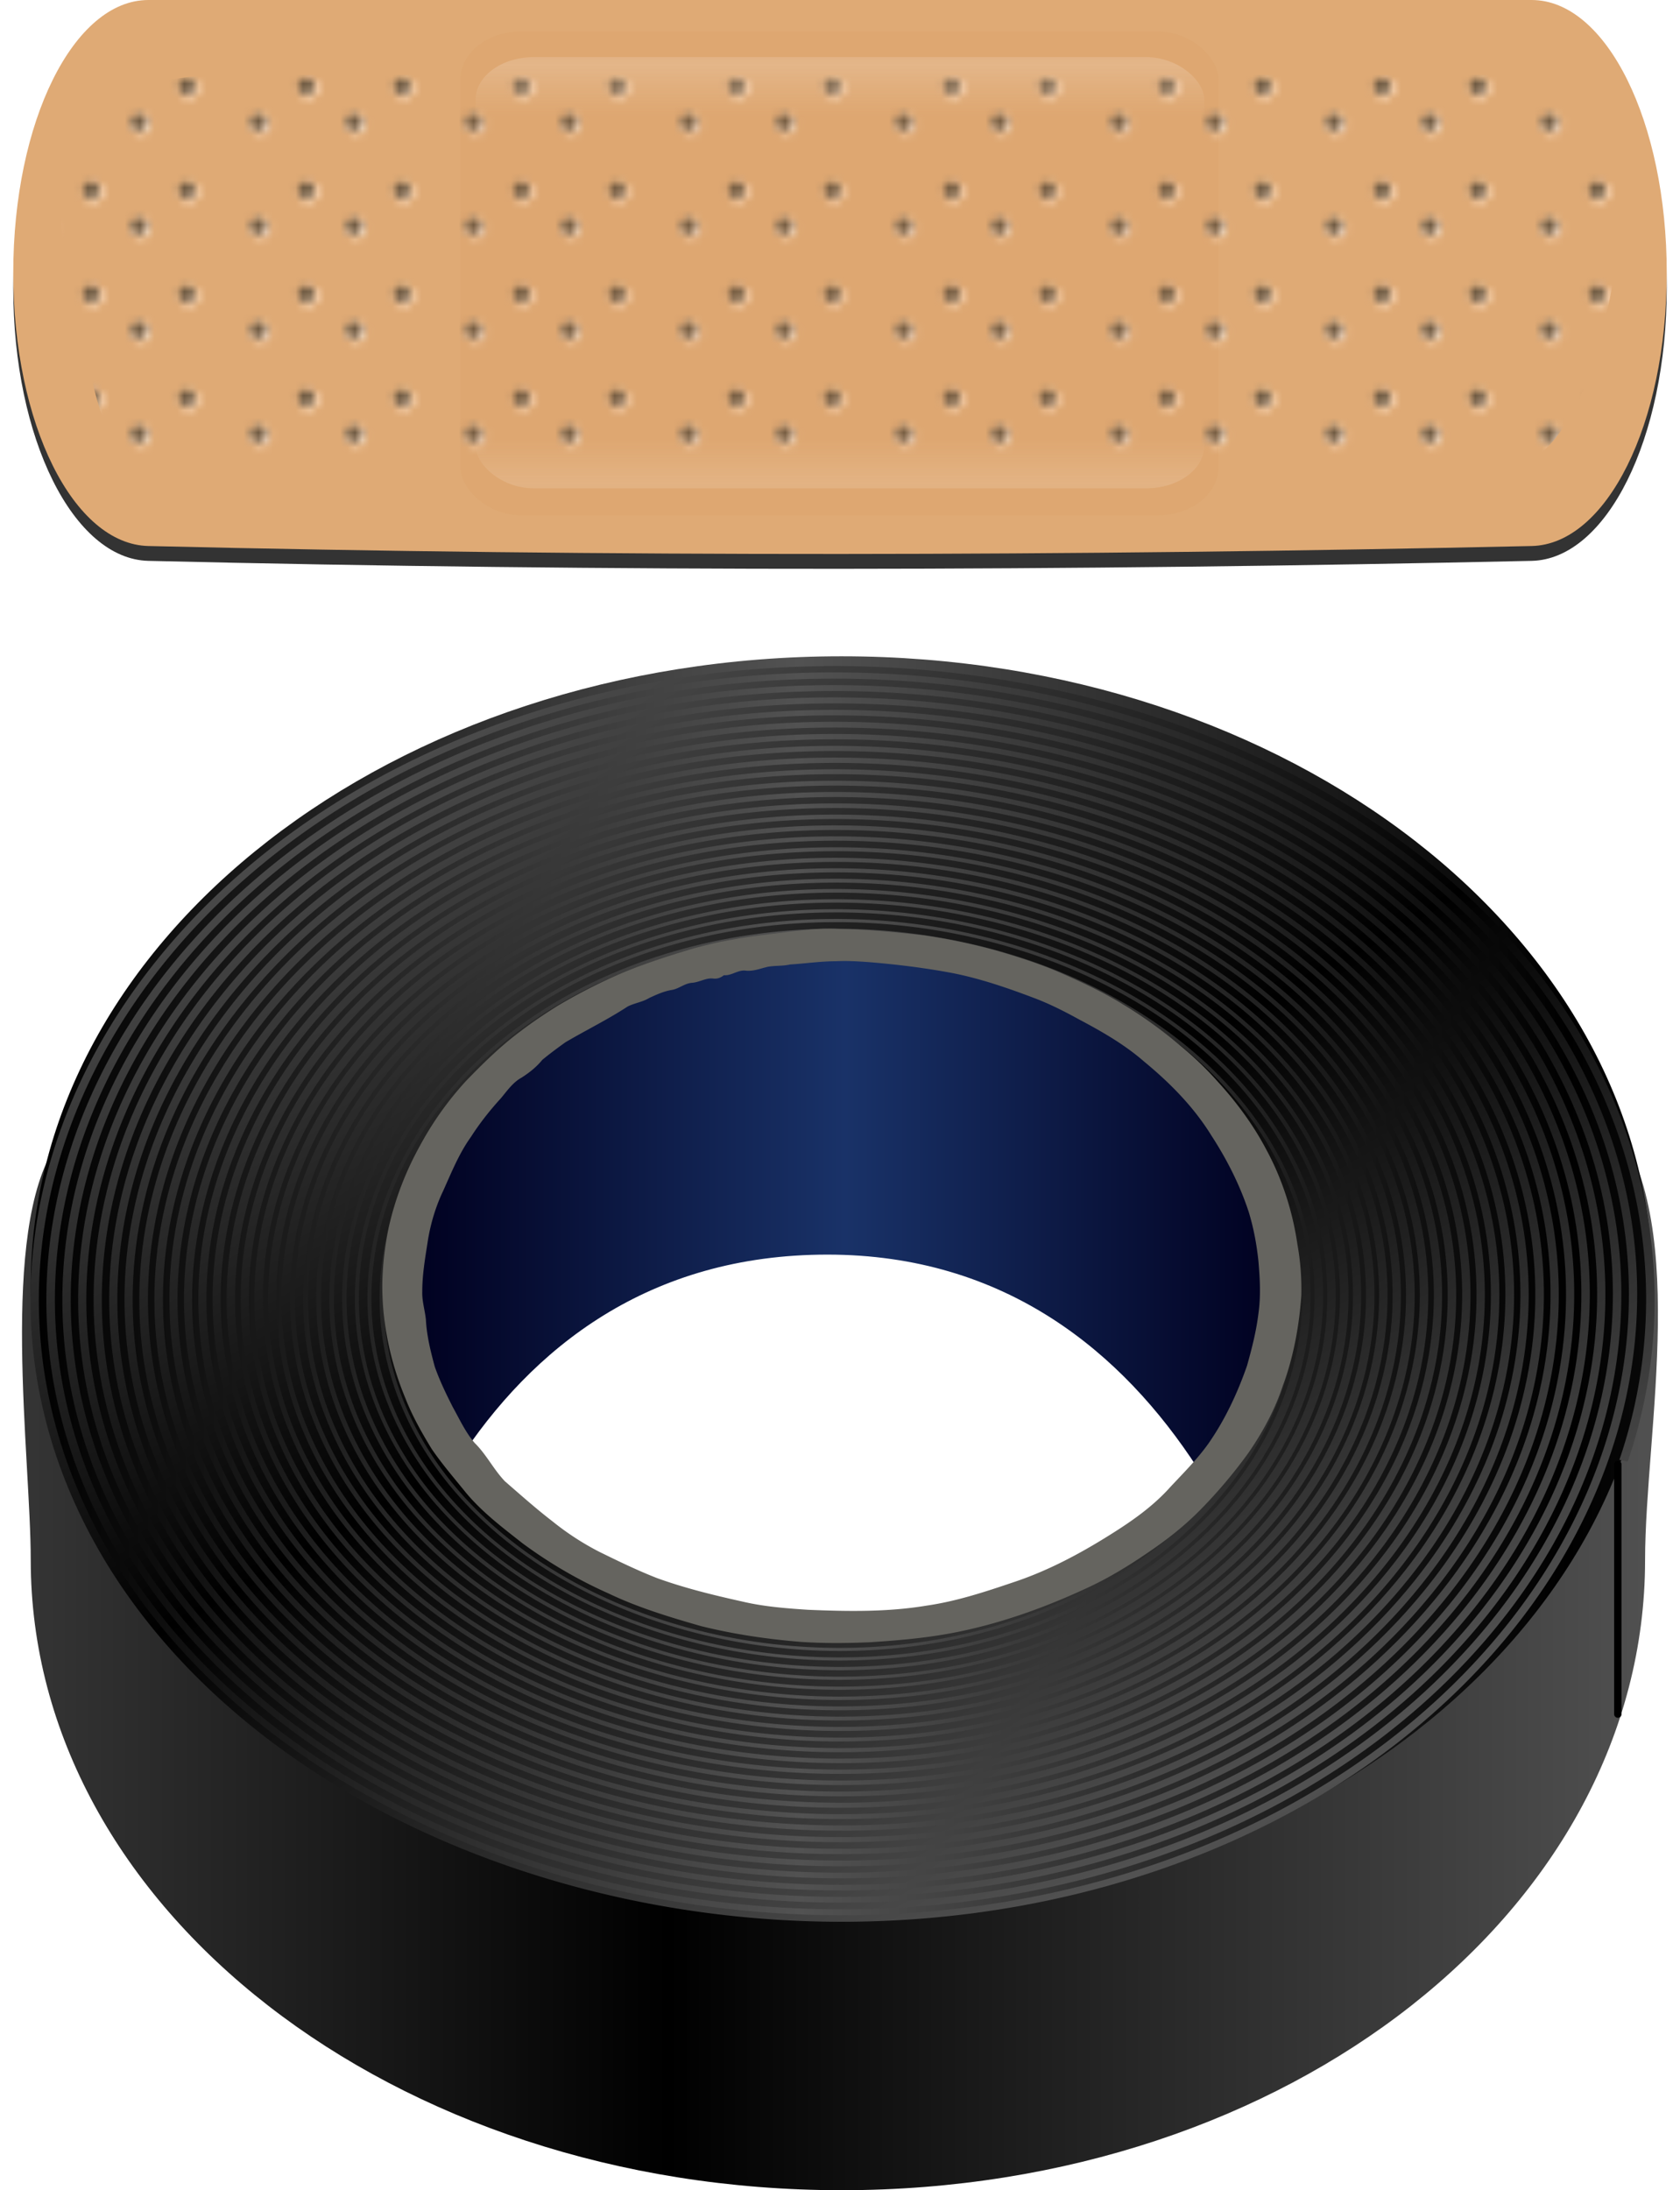
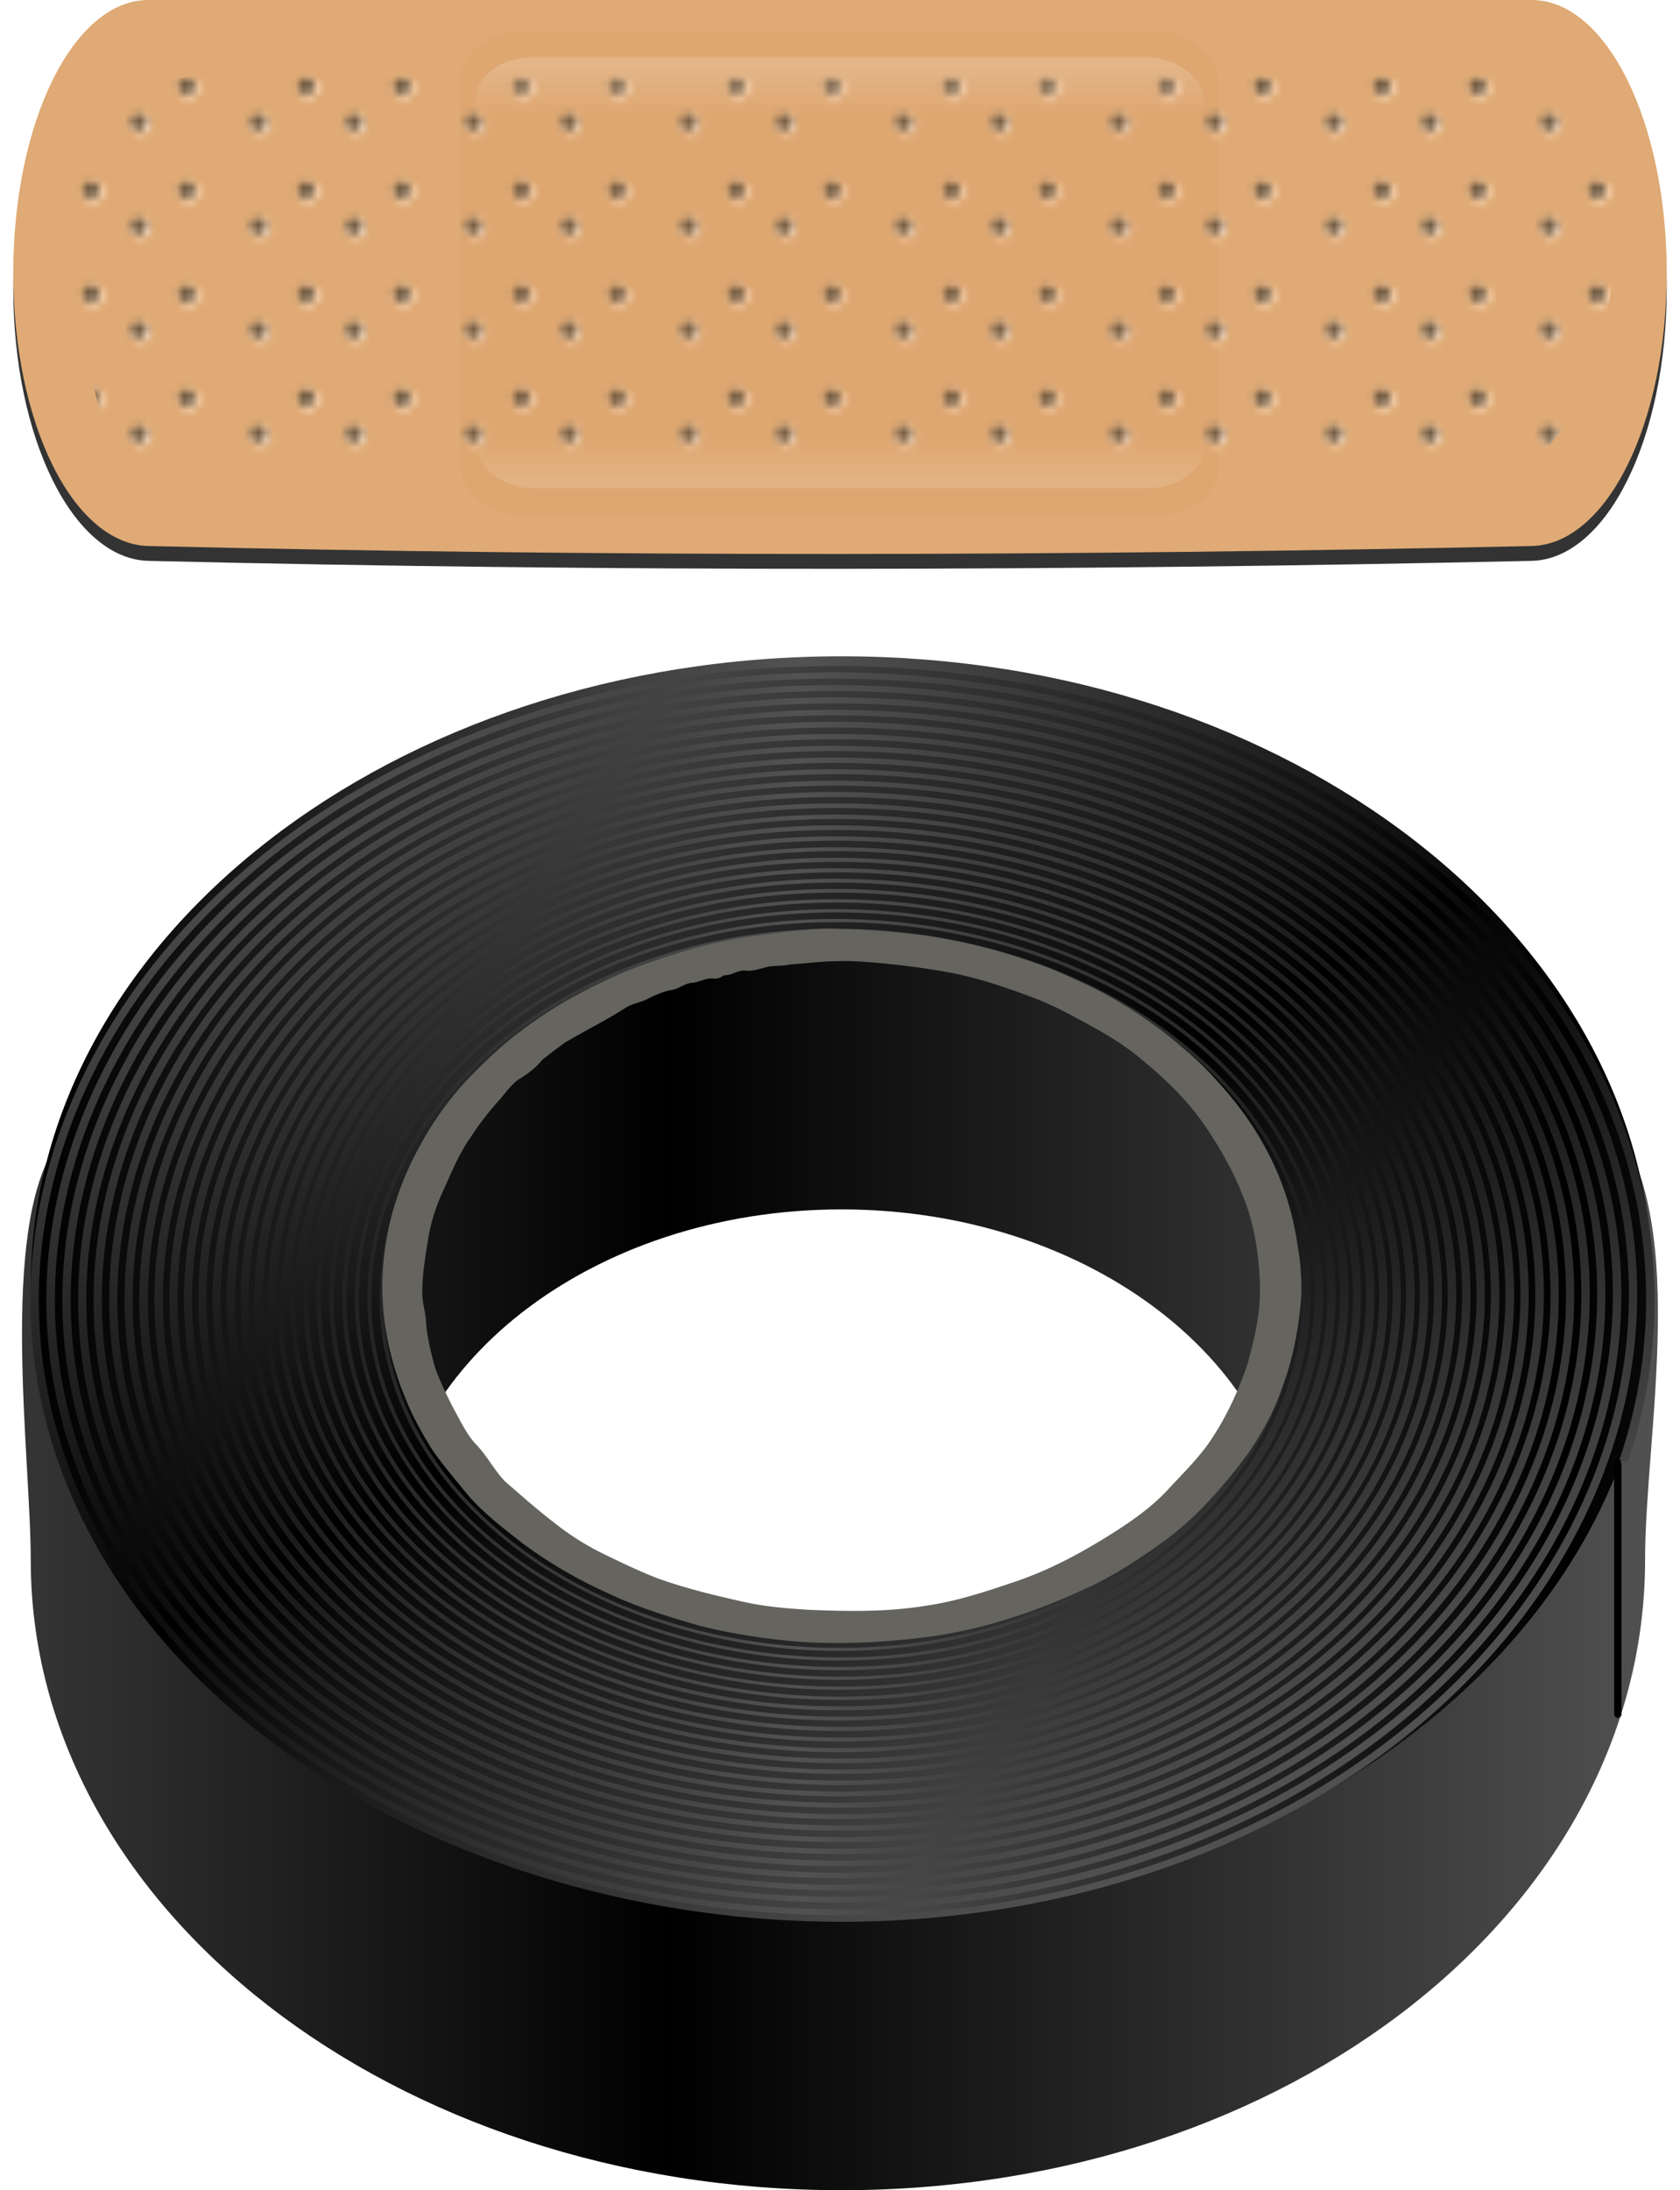
<svg xmlns="http://www.w3.org/2000/svg" xmlns:xlink="http://www.w3.org/1999/xlink" viewBox="0 0 226.43 295.11">
  <defs>
    <linearGradient id="b">
      <stop offset="0" />
      <stop offset="1" stop-color="#525252" />
    </linearGradient>
    <linearGradient id="f" y2="171.63" spreadMethod="reflect" gradientUnits="userSpaceOnUse" x2="567.12" y1="108.5" x1="567.12">
      <stop offset="0" stop-color="#fff" />
      <stop offset=".123" stop-color="#faedde" stop-opacity="0" />
      <stop offset=".894" stop-color="#faedde" stop-opacity="0" />
      <stop offset="1" stop-color="#faeddf" />
    </linearGradient>
    <linearGradient id="g" y2="414.93" xlink:href="#b" spreadMethod="reflect" gradientUnits="userSpaceOnUse" x2="295.59" y1="414.93" x1="160.74" />
    <linearGradient id="h" y2="378.06" xlink:href="#b" spreadMethod="reflect" gradientUnits="userSpaceOnUse" x2="178.45" y1="378.06" x1="74.812" />
    <linearGradient id="i" y2="297.33" xlink:href="#b" spreadMethod="reflect" gradientUnits="userSpaceOnUse" x2="124.28" gradientTransform="matrix(.994 0 0 .982 1.691 6.67)" y1="379.29" x1="171.59" />
    <linearGradient id="j" y2="367.71" spreadMethod="reflect" gradientUnits="userSpaceOnUse" x2="184.56" y1="367.71" x1="125.77">
      <stop offset="0" stop-color="#00001f" />
      <stop offset="1" stop-color="#193268" />
    </linearGradient>
    <pattern id="d" xlink:href="#a" patternTransform="translate(518.44 54.862)" />
    <pattern id="a" width="28.589" patternUnits="userSpaceOnUse" patternTransform="translate(513.06 54.862)" height="13.103">
-       <path fill="none" d="M0 0h28.589v13.103H0z" />
+       <path fill="none" d="M0 0h28.589v13.103z" />
      <path d="M0 0h28.589v13.036H0z" color="#000" fill="none" />
      <g color="#000">
        <path d="M439.92 48.144a1.894 1.894 0 11-3.788 0 1.894 1.894 0 013.788 0z" transform="translate(-301.195 -26.082) scale(.728)" fill="#ffe4cb" />
        <path d="M439.92 48.144a1.894 1.894 0 11-3.788 0 1.894 1.894 0 013.788 0z" transform="translate(-237.995 -19.382) scale(.583)" fill="#6e5941" />
        <path d="M439.92 48.144a1.894 1.894 0 11-3.788 0 1.894 1.894 0 013.788 0z" transform="translate(-314.106 -26.082) scale(.728)" fill="#ffe4cb" />
        <path d="M439.92 48.144a1.894 1.894 0 11-3.788 0 1.894 1.894 0 013.788 0z" transform="translate(-250.906 -19.382) scale(.583)" fill="#6e5941" />
        <g>
          <path d="M439.92 48.144a1.894 1.894 0 11-3.788 0 1.894 1.894 0 013.788 0z" transform="translate(-307.65 -30.943) scale(.728)" fill="#ffe4cb" />
          <path d="M439.92 48.144a1.894 1.894 0 11-3.788 0 1.894 1.894 0 013.788 0z" transform="translate(-244.45 -24.243) scale(.583)" fill="#6e5941" />
        </g>
        <g>
          <path d="M439.92 48.144a1.894 1.894 0 11-3.788 0 1.894 1.894 0 013.788 0z" transform="translate(-294.739 -30.943) scale(.728)" fill="#ffe4cb" />
          <path d="M439.92 48.144a1.894 1.894 0 11-3.788 0 1.894 1.894 0 013.788 0z" transform="translate(-231.539 -24.243) scale(.583)" fill="#6e5941" />
        </g>
      </g>
    </pattern>
    <filter id="e" color-interpolation-filters="sRGB">
      <feGaussianBlur stdDeviation=".816" />
    </filter>
    <filter id="c" color-interpolation-filters="sRGB">
      <feGaussianBlur stdDeviation=".744" />
    </filter>
  </defs>
  <g transform="translate(-459.109 -103.08)" color="#000">
    <path d="M479.11 105.08h186.43c10.091 0 18.214 16.406 18.214 36.786 0 20.379-8.126 36.563-18.214 36.786-62.143 1.372-124.29 1.484-186.43 0-10.088-.241-18.214-16.406-18.214-36.786 0-20.379 8.124-36.786 18.214-36.786z" filter="url(#c)" fill="#333" />
    <path d="M479.11 103.08h186.43c10.091 0 18.214 16.406 18.214 36.786 0 20.379-8.126 36.563-18.214 36.786-62.143 1.372-124.29 1.484-186.43 0-10.088-.241-18.214-16.406-18.214-36.786 0-20.379 8.124-36.786 18.214-36.786z" fill="#dfaa75" />
    <path d="M489.98 113.18h170.08c14.543 0 19.138 11.336 16.617 26.829-2.387 14.67-7.414 26.667-16.617 26.829-56.695 1-113.39 1.083-170.08 0-9.203-.176-14.494 3.24-18.133-11.172-5.062-20.046-12.173-42.487 18.133-42.487z" fill="url(#d)" />
    <rect transform="matrix(1.04 0 0 1.003 -22.96 -.363)" rx="7.857" ry="6.429" height="65" width="98.214" y="107.36" x="523.21" opacity=".284" filter="url(#e)" fill="#ca8339" />
    <rect transform="matrix(1 0 0 .894 0 14.792)" rx="7.857" ry="6.429" height="65" width="98.214" y="107.36" x="523.21" opacity=".414" filter="url(#e)" fill="url(#f)" />
  </g>
  <path d="M184.09 330.03c-42.405 0-87.745 1.584-105.86 29-7.674 11.613-3.418 41.953-3.418 55.906 0 46.895 48.914 84.906 109.28 84.906s108.3-38.011 108.3-84.906c0-17.451 6.354-46.803-5.268-60.293-19.609-22.761-65.132-24.614-103.03-24.614zm0 37.656c33.589 0 60.844 21.157 60.844 47.25s-27.255 47.25-60.844 47.25-60.812-21.157-60.812-47.25 27.224-47.25 60.812-47.25z" color="#000" fill="url(#g)" transform="translate(-70.669 -204.73)" />
  <path d="M184.09 293.16c-60.367 0-109.28 38.011-109.28 84.906s48.914 84.906 109.28 84.906c60.367 0 109.31-38.011 109.31-84.906s-48.945-84.906-109.31-84.906zm0 37.656c33.589 0 60.844 21.157 60.844 47.25s-27.255 47.25-60.844 47.25-60.812-21.157-60.812-47.25 27.224-47.25 60.812-47.25z" color="#000" fill="url(#h)" transform="translate(-70.669 -204.73)" />
  <path style="block-progression:tb;text-indent:0;text-transform:none" d="M181.69 294.49c-12.497.124-25.118 1.945-37.312 5.618-55.427 16.697-83.911 66.603-62.415 109.72 21.373 42.871 85.265 64.918 140.46 48.291 54.874-16.53 83.077-65.959 61.794-108.65-21.16-42.442-84.388-64.262-139.03-47.8-54.323 16.366-82.305 65.312-61.235 107.57 20.948 42.015 83.632 63.606 137.72 47.31 53.776-16.203 81.41-64.634 60.551-106.47-20.737-41.592-82.75-62.983-136.29-46.849-53.231 16.04-80.61 63.982-59.961 105.39 20.528 41.168 81.926 62.327 134.93 46.357 52.689-15.876 79.748-63.329 59.308-104.32-20.319-40.748-81.038-61.674-133.5-45.866-52.15 15.715-78.981 62.674-58.749 103.24 20.112 40.33 80.24 61.083 132.16 45.436 51.614-15.554 78.153-62.078 58.128-102.23-19.906-39.914-79.439-60.43-130.83-44.945-51.08 15.394-77.326 61.418-57.506 101.16 19.7 39.501 78.573 59.811 129.43 44.484 50.55-15.235 76.562-60.787 56.947-100.11-19.496-39.089-77.767-59.16-128.09-43.993-50.022 15.076-75.736 60.123-56.326 99.04 19.293 38.68 76.958 58.542 126.76 43.532 49.496-14.919 74.912-59.488 55.705-97.995-19.091-38.273-76.115-57.956-125.39-43.103-48.974 14.762-74.152 58.881-55.145 96.982 18.89 37.868 75.331 57.34 124.08 42.642 48.454-14.606 73.392-58.24 54.586-95.938-18.69-37.465-74.576-56.754-122.81-42.213-47.938 14.451-72.602 57.66-53.996 94.955 18.491 37.064 73.786 56.108 121.51 41.721 47.424-14.297 71.782-57.016 53.374-93.912-18.293-36.666-72.932-55.494-120.14-41.26-46.912 14.143-71.057 56.37-52.846 92.867 18.097 36.27 72.2 54.911 118.9 40.831 46.404-13.99 70.27-55.783 52.256-91.885-17.901-35.875-71.402-54.329-117.59-40.4-45.898 13.84-69.485 55.193-51.666 90.902 17.706 35.483 70.602 53.748 116.29 39.972 45.395-13.689 68.732-54.603 51.106-89.92-17.513-35.094-69.861-53.138-115.04-39.512-44.895 13.54-67.948 53.978-50.516 88.908 17.321 34.706 69.055 52.557 113.74 39.081 44.398-13.39 67.228-53.383 49.988-87.925-17.129-34.32-68.308-51.948-112.5-38.62-43.904 13.24-66.478 52.784-49.429 86.942 16.939 33.937 67.559 51.37 111.25 38.191 43.412-13.094 65.729-52.216 48.87-85.99-16.75-33.557-66.806-50.794-110.01-37.762-42.923 12.947-64.981 51.613-48.31 85.01 16.561 33.176 66.02 50.247 108.74 37.361 42.437-12.8 64.265-51.04 47.782-84.057-16.374-32.8-65.294-49.672-107.53-36.932-41.953 12.656-63.519 50.464-47.223 83.105 16.188 32.425 64.533 49.098 106.28 36.502 41.473-12.512 62.805-49.886 46.695-82.154-16.003-32.053-63.801-48.524-105.07-36.073-40.995 12.37-62.062 49.306-46.136 81.202 15.82 31.683 63.066 47.952 103.86 35.643 40.52-12.226 61.35-48.724 45.607-80.25-15.637-31.314-62.359-47.41-102.68-35.244-40.048 12.084-60.64 48.17-45.079 79.33 15.455 30.947 61.649 46.87 101.5 34.844 39.578-11.944 59.93-47.614 44.551-78.408-15.274-30.585-60.875-46.33-100.26-34.446-39.112 11.804-59.253 47.056-44.054 77.487 15.095 30.223 60.16 45.792 99.075 34.046 38.648-11.664 58.515-46.495 43.495-76.566-14.916-29.863-59.411-45.223-97.863-33.617-38.187 11.526-57.871 45.933-43.029 75.645 14.739 29.506 58.752 44.655 96.745 33.187 37.729-11.389 57.134-45.368 42.47-74.724-14.562-29.15-58.06-44.119-95.596-32.788-37.273 11.252-56.399 44.802-41.91 73.803 14.387 28.798 57.334 43.614 94.415 32.42 36.82-11.117 55.758-44.295 41.444-72.944-14.213-28.447-56.667-43.049-93.297-31.99-36.371 10.981-55.056 43.754-40.916 72.053 14.04 28.1 55.935 42.515 92.116 31.59 35.923-10.847 54.387-43.21 40.419-71.163-13.868-27.752-55.262-42.013-90.998-31.222-35.479 10.713-53.687 42.666-39.891 70.273 13.697 27.408 54.556 41.542 89.848 30.884 35.038-10.58 53.081-42.18 39.456-69.444-13.527-27.066-53.909-40.98-88.761-30.455-34.599 10.45-52.384 41.632-38.928 68.553 13.358 26.726 53.197 40.48 87.611 30.086 34.163-10.318 51.749-41.11 38.462-67.694-13.19-26.388-52.544-39.98-86.524-29.718-33.73 10.188-51.085 40.588-37.965 66.834 13.023 26.052 51.889 39.453 85.436 29.32 33.299-10.06 50.421-40.065 37.468-65.976-12.857-25.719-51.231-38.955-84.349-28.95-32.872 9.93-49.79 39.567-37.002 65.146 12.693 25.387 50.57 38.428 83.262 28.551 32.447-9.803 49.129-39.038 36.505-64.286-12.529-25.058-49.906-37.933-82.174-28.183-32.025 9.676-48.469 38.537-36.008 63.457 12.367 24.731 49.24 37.438 81.087 27.814 31.606-9.55 47.872-38.034 35.573-62.628-12.205-24.406-48.632-36.944-80.062-27.446-31.189 9.425-47.214 37.53-35.076 61.8 12.045 24.083 47.991 36.45 79.005 27.077 12.14-3.669 21.92-10.225 28.613-18.267-5.87 6.535-13.85 11.86-23.208 15.381-.126.048-.246.107-.373.154a67.638 67.638 0 01-5.468 1.934c-30.43 9.197-65.695-2.954-77.514-26.586-11.91-23.816 3.815-51.444 34.423-60.694 13.162-3.978 27.235-4.017 39.953-.89.292.067.58.143.87.214.032.008.062.023.093.03l.125.032c24.238 6.047 41.755 23.524 41.755 44.147 0 4.605-.89 9.033-2.517 13.232-.154.398-.298.803-.466 1.197-5.38 13.488-18.235 25.108-36.132 30.516-31.264 9.447-67.517-3.074-79.658-27.354-12.234-24.466 3.942-52.82 35.386-62.321 31.685-9.574 68.442 3.085 80.745 27.692 12.397 24.795-3.986 53.553-35.852 63.18-32.108 9.702-69.334-3.123-81.8-28.06-12.563-25.124 4.027-54.254 36.317-64.01 32.535-9.828 70.226 3.162 82.858 28.429 12.727 25.458-4.097 54.986-36.815 64.869-32.964 9.958-71.148-3.227-83.945-28.827-12.893-25.792 4.133-55.686 37.281-65.698 33.396-10.087 72.131 3.229 85.095 29.165 13.061 26.129-4.227 56.415-37.809 66.558-33.83 10.218-73.05-3.26-86.182-29.534-13.229-26.468 4.289-57.144 38.307-67.417 34.268-10.35 73.97 3.318 87.27 29.933 13.398 26.809-4.317 57.872-38.774 68.277-34.709 10.482-74.948-3.376-88.419-30.332-13.569-27.153 4.403-58.6 39.301-69.137 35.152-10.615 75.895 3.4 89.537 30.7 13.741 27.498-4.424 59.386-39.767 70.058-35.598 10.748-76.904-3.483-90.718-31.13-13.914-27.846 4.537-60.112 40.326-70.917 36.047-10.883 77.818 3.533 91.805 31.529 14.087 28.196-4.583 60.867-40.823 71.808-36.498 11.019-78.793-3.551-92.955-31.897-14.262-28.548 4.628-61.652 41.32-72.73 36.952-11.154 79.768 3.598 94.104 32.298 14.438 28.902-4.67 62.406-41.817 73.619-37.409 11.292-80.74-3.672-95.254-32.726-14.615-29.26 4.709-63.16 42.314-74.51 37.87-11.43 81.775 3.714 96.465 33.126 14.793 29.617-4.807 63.94-42.874 75.43-38.332 11.569-82.777-3.753-97.646-33.525-14.972-29.978 4.871-64.723 43.402-76.351 38.797-11.71 83.747 3.79 98.796 33.924 15.153 30.34-4.901 65.504-43.899 77.272-39.266 11.849-84.747-3.826-99.976-34.323-15.334-30.706 4.96-66.284 44.427-78.193 39.737-11.991 85.777 3.86 101.19 34.722 15.516 31.073-5.047 67.094-44.986 79.145-40.21 12.133-86.805-3.92-102.4-35.152-15.7-31.443 5.1-67.903 45.514-80.097 40.687-12.276 87.864 3.98 103.64 35.58 15.884 31.815-5.15 68.713-46.042 81.049-41.166 12.42-88.89-4.038-104.85-36.011-16.07-32.188 5.23-69.52 46.602-82 41.65-12.564 89.885 4.093 106.03 36.44 16.256 32.565-5.243 70.296-47.099 82.922-42.134 12.71-91.003-4.115-107.34-36.84-16.444-32.942 5.347-71.101 47.69-83.873 42.62-12.856 92.057 4.166 108.58 37.27 16.632 33.322-5.45 71.937-48.28 84.855-43.112 13.003-93.08-4.245-109.79-37.73-16.823-33.704 5.485-72.741 48.807-85.807 43.605-13.151 94.164 4.261 111.07 38.13 17.014 34.089-5.55 73.606-49.367 86.82-44.1 13.3-95.215-4.306-112.31-38.56-17.206-34.475 5.612-74.47 49.926-87.832 44.6-13.45 96.265 4.378 113.55 39.02 17.4 34.865-5.64 75.302-50.454 88.815-45.102 13.6-97.377-4.449-114.86-39.48-17.593-35.256 5.727-76.103 51.044-89.767 45.606-13.752 98.425 4.456 116.1 39.879 17.788 35.649-5.78 76.964-51.604 90.78-46.114 13.904-99.503-4.492-117.37-40.31-17.984-36.043 5.832-77.824 52.163-91.792 46.624-14.057 100.64 4.556 118.71 40.77 18.182 36.442-5.942 78.685-52.784 92.806-47.136 14.21-101.72-4.649-119.98-41.261-18.38-36.842 5.987-79.513 53.343-93.79 47.652-14.364 102.82 4.679 121.29 41.692 18.58 37.243-6.03 80.37-53.903 94.802-48.17 14.52-103.99-4.705-122.66-42.121-18.78-37.648 6.131-81.26 54.524-95.846 48.692-14.677 105.09 4.76 123.96 42.58 18.982 38.055-6.2 82.147-55.114 96.89-49.216 14.835-106.23-4.813-125.3-43.041-19.184-38.462 6.264-83.032 55.705-97.933 49.742-14.992 107.39 4.895 126.66 43.533 19.388 38.873-6.326 83.918-56.295 98.977-50.272 15.15-108.56-4.945-128.03-43.993-19.593-39.285 6.417-84.833 56.916-100.05 50.804-15.311 109.65 4.991 129.34 44.454 19.8 39.7-6.443 85.717-57.475 101.1-51.339 15.47-110.85-5.036-130.73-44.914-20.006-40.117 6.528-86.6 58.097-102.14 51.877-15.632 112.01 5.11 132.1 45.405 20.214 40.537-6.61 87.482-58.718 103.18-52.418 15.794-113.13-5.18-133.44-45.897-20.423-40.958 6.659-88.394 59.308-104.26 52.961-15.957 114.32 5.218 134.83 46.357 20.633 41.382-6.735 89.305-59.93 105.33-53.508 16.12-115.48-5.255-136.2-46.818-20.845-41.807 6.778-90.216 60.52-106.41 54.057-16.286 116.7 5.319 137.63 47.309 21.057 42.235-6.88 91.156-61.172 107.51-54.609 16.45-117.85-5.382-139-47.8-21.27-42.665 6.918-92.095 61.763-108.62 55.163-16.618 119.07 5.41 140.43 48.26 8.27 16.59 9.581 35.085 3.728 52.283l1.119.245c5.914-17.379 4.566-36.04-3.79-52.804-16.19-32.476-56.547-53.132-99.23-54.339-1.78-.05-3.56-.079-5.344-.06zm-53.965 101.16c.078.161.137.33.217.491.174.348.376.67.56 1.013a39.986 39.986 0 01-.777-1.504zm.777 1.504c10.287 19.152 36.224 30.371 61.918 28.091a79.636 79.636 0 01-6.183.246c-25.045 0-46.55-11.685-55.736-28.336z" color="#000" fill="url(#i)" transform="translate(-70.669 -204.73)" />
-   <path d="M185.72 332.86c-33.948 0-59.954 18.348-59.954 44.72 0 7.728 2.316 17.807 6.512 24.265 10.117-15.593 25.895-28.067 49.906-28.067 24.014 0 39.79 13.186 49.906 28.781 4.193-6.457 11.562-16.243 11.562-23.969 0-26.372-23.985-45.73-57.933-45.73z" color="#000" fill="url(#j)" transform="translate(-70.669 -204.73)" />
  <path d="M218.051 197.33v33.63" stroke-linejoin="round" stroke="#000" stroke-linecap="round" />
  <path d="M106.581 125.52c-2.609.345-5.23.592-7.818 1.085-1.78.29-3.538.724-5.28 1.187-3.58 1.078-7.163 2.195-10.583 3.718a75.929 75.929 0 00-7.733 4.012c-1.71 1.068-3.387 2.19-4.988 3.414-2.671 1.977-5.05 4.319-7.356 6.702a43.251 43.251 0 00-6.212 8.724c-1.924 3.465-3.368 7.198-4.227 11.068-.518 2.533-.828 5.11-.859 7.698-.021 5.26 1.118 10.499 3.144 15.346.923 2.366 2.188 4.58 3.504 6.745 1.407 2.06 3.045 3.946 4.608 5.886 2.196 2.648 4.962 4.73 7.651 6.844a61.723 61.723 0 0011.587 6.755c3.997 1.912 8.255 3.193 12.503 4.41 4.396 1.089 8.892 1.75 13.402 2.117 3.128.207 6.267.18 9.397.046 3.962-.26 7.93-.602 11.824-1.402 6.099-1.243 11.984-3.39 17.613-6.022 2.78-1.301 5.403-2.905 7.933-4.638 2.564-1.72 4.998-3.641 7.16-5.849a66.583 66.583 0 006.416-7.608c1.928-2.797 3.57-5.813 4.632-9.048 1.45-3.886 2.19-8.003 2.496-12.13a34.255 34.255 0 00-.53-6.907c-.653-4.497-2.072-8.883-4.248-12.875-1.742-3.301-3.992-6.32-6.503-9.074a42.994 42.994 0 00-4.864-4.69 59.214 59.214 0 00-7.908-5.705c-2.716-1.683-5.628-3.026-8.548-4.312-2.797-1.209-5.712-2.12-8.634-2.971a80.44 80.44 0 00-9.7-2.022c-3.798-.423-7.606-.788-11.43-.857a25.4 25.4 0 00-4.755.179l-1.693.174zm10.58 4.123c3.739.308 7.47.767 11.16 1.46 3.835.752 7.54 2.035 11.187 3.42 2.031.775 3.97 1.761 5.873 2.807 3.097 1.64 6.17 3.392 8.82 5.706 3.469 2.856 6.678 6.098 9.051 9.937 2.093 3.223 3.856 6.678 5.053 10.333.658 2.15 1.07 4.374 1.304 6.609.208 2.387.34 4.798-.012 7.179-.292 2.345-.885 4.644-1.522 6.916-1.297 3.723-2.987 7.336-5.256 10.57-1.51 2.099-3.351 3.927-5.111 5.812-2.325 2.6-5.21 4.61-8.153 6.444-4.093 2.567-8.4 4.852-13 6.37-3.811 1.29-7.66 2.559-11.656 3.135-5.285.882-10.671.788-16.006.563-2.969-.197-5.948-.425-8.85-1.112-3.871-.858-7.737-1.802-11.47-3.15-2.685-1.05-5.283-2.312-7.869-3.584a36.719 36.719 0 01-6.249-4.077c-2.207-1.696-4.284-3.553-6.387-5.374-1.534-1.592-2.509-3.63-4.091-5.178-1.238-1.444-2.034-3.189-2.952-4.839-.898-1.765-1.765-3.56-2.424-5.429-.561-2.075-1.087-4.178-1.198-6.334-.124-1.268-.533-2.494-.49-3.78-.01-2.349.416-4.67.769-6.986.385-2.302 1.065-4.553 2.075-6.66 1.108-2.463 2.123-4.995 3.708-7.202 1.191-1.86 2.564-3.594 4.051-5.225.842-1.004 1.606-2.132 2.784-2.775 1.038-.66 2.006-1.43 2.786-2.387.999-.831 2.052-1.602 3.103-2.362 2.783-1.642 5.698-3.057 8.403-4.83.937-.473 2.008-.602 2.908-1.15.953-.443 1.921-.885 2.962-1.07 1.042-.143 1.783-.914 2.833-.976 1.009-.091 1.847-.68 2.803-.575.596.078 1.063-.127 1.47-.448 1.057.094 1.925-.783 3-.607 1.03.087 1.95-.312 2.95-.535.98-.171 1.988-.075 2.963-.304 2.074-.126 4.137-.44 6.22-.438 1.491-.078 2.973.017 4.46.126z" color="#000" fill="#65645f" />
</svg>